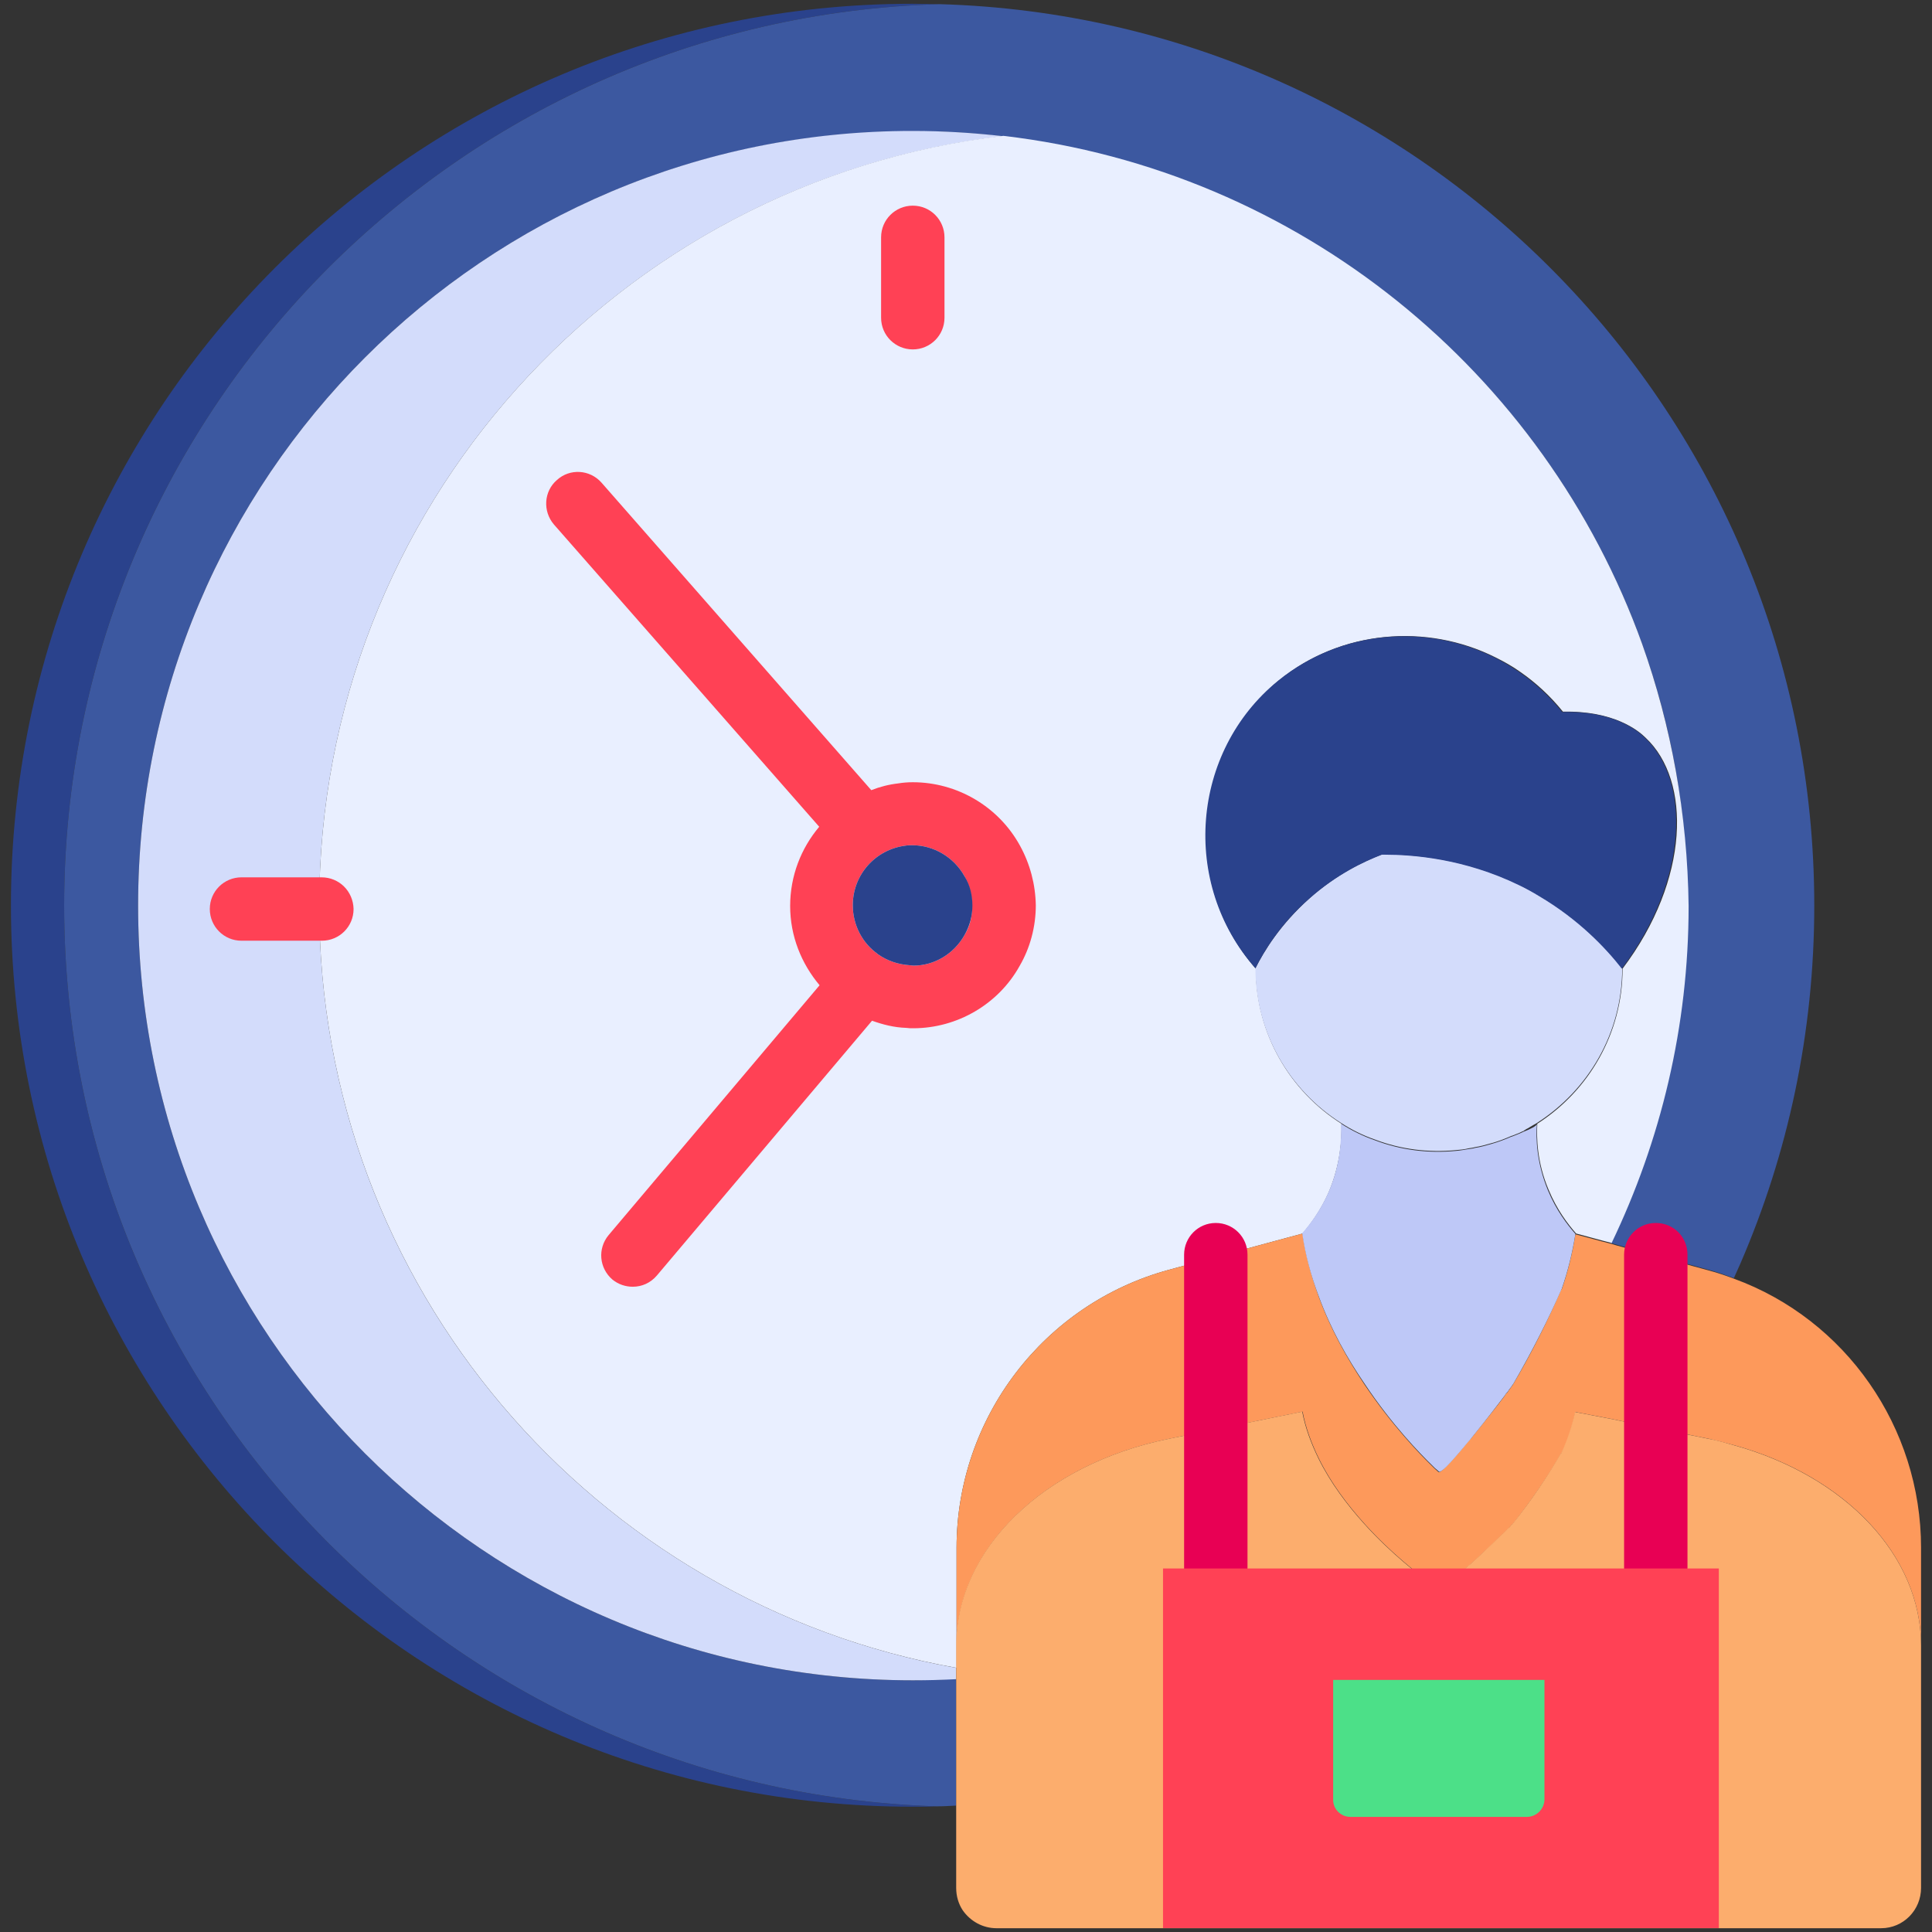
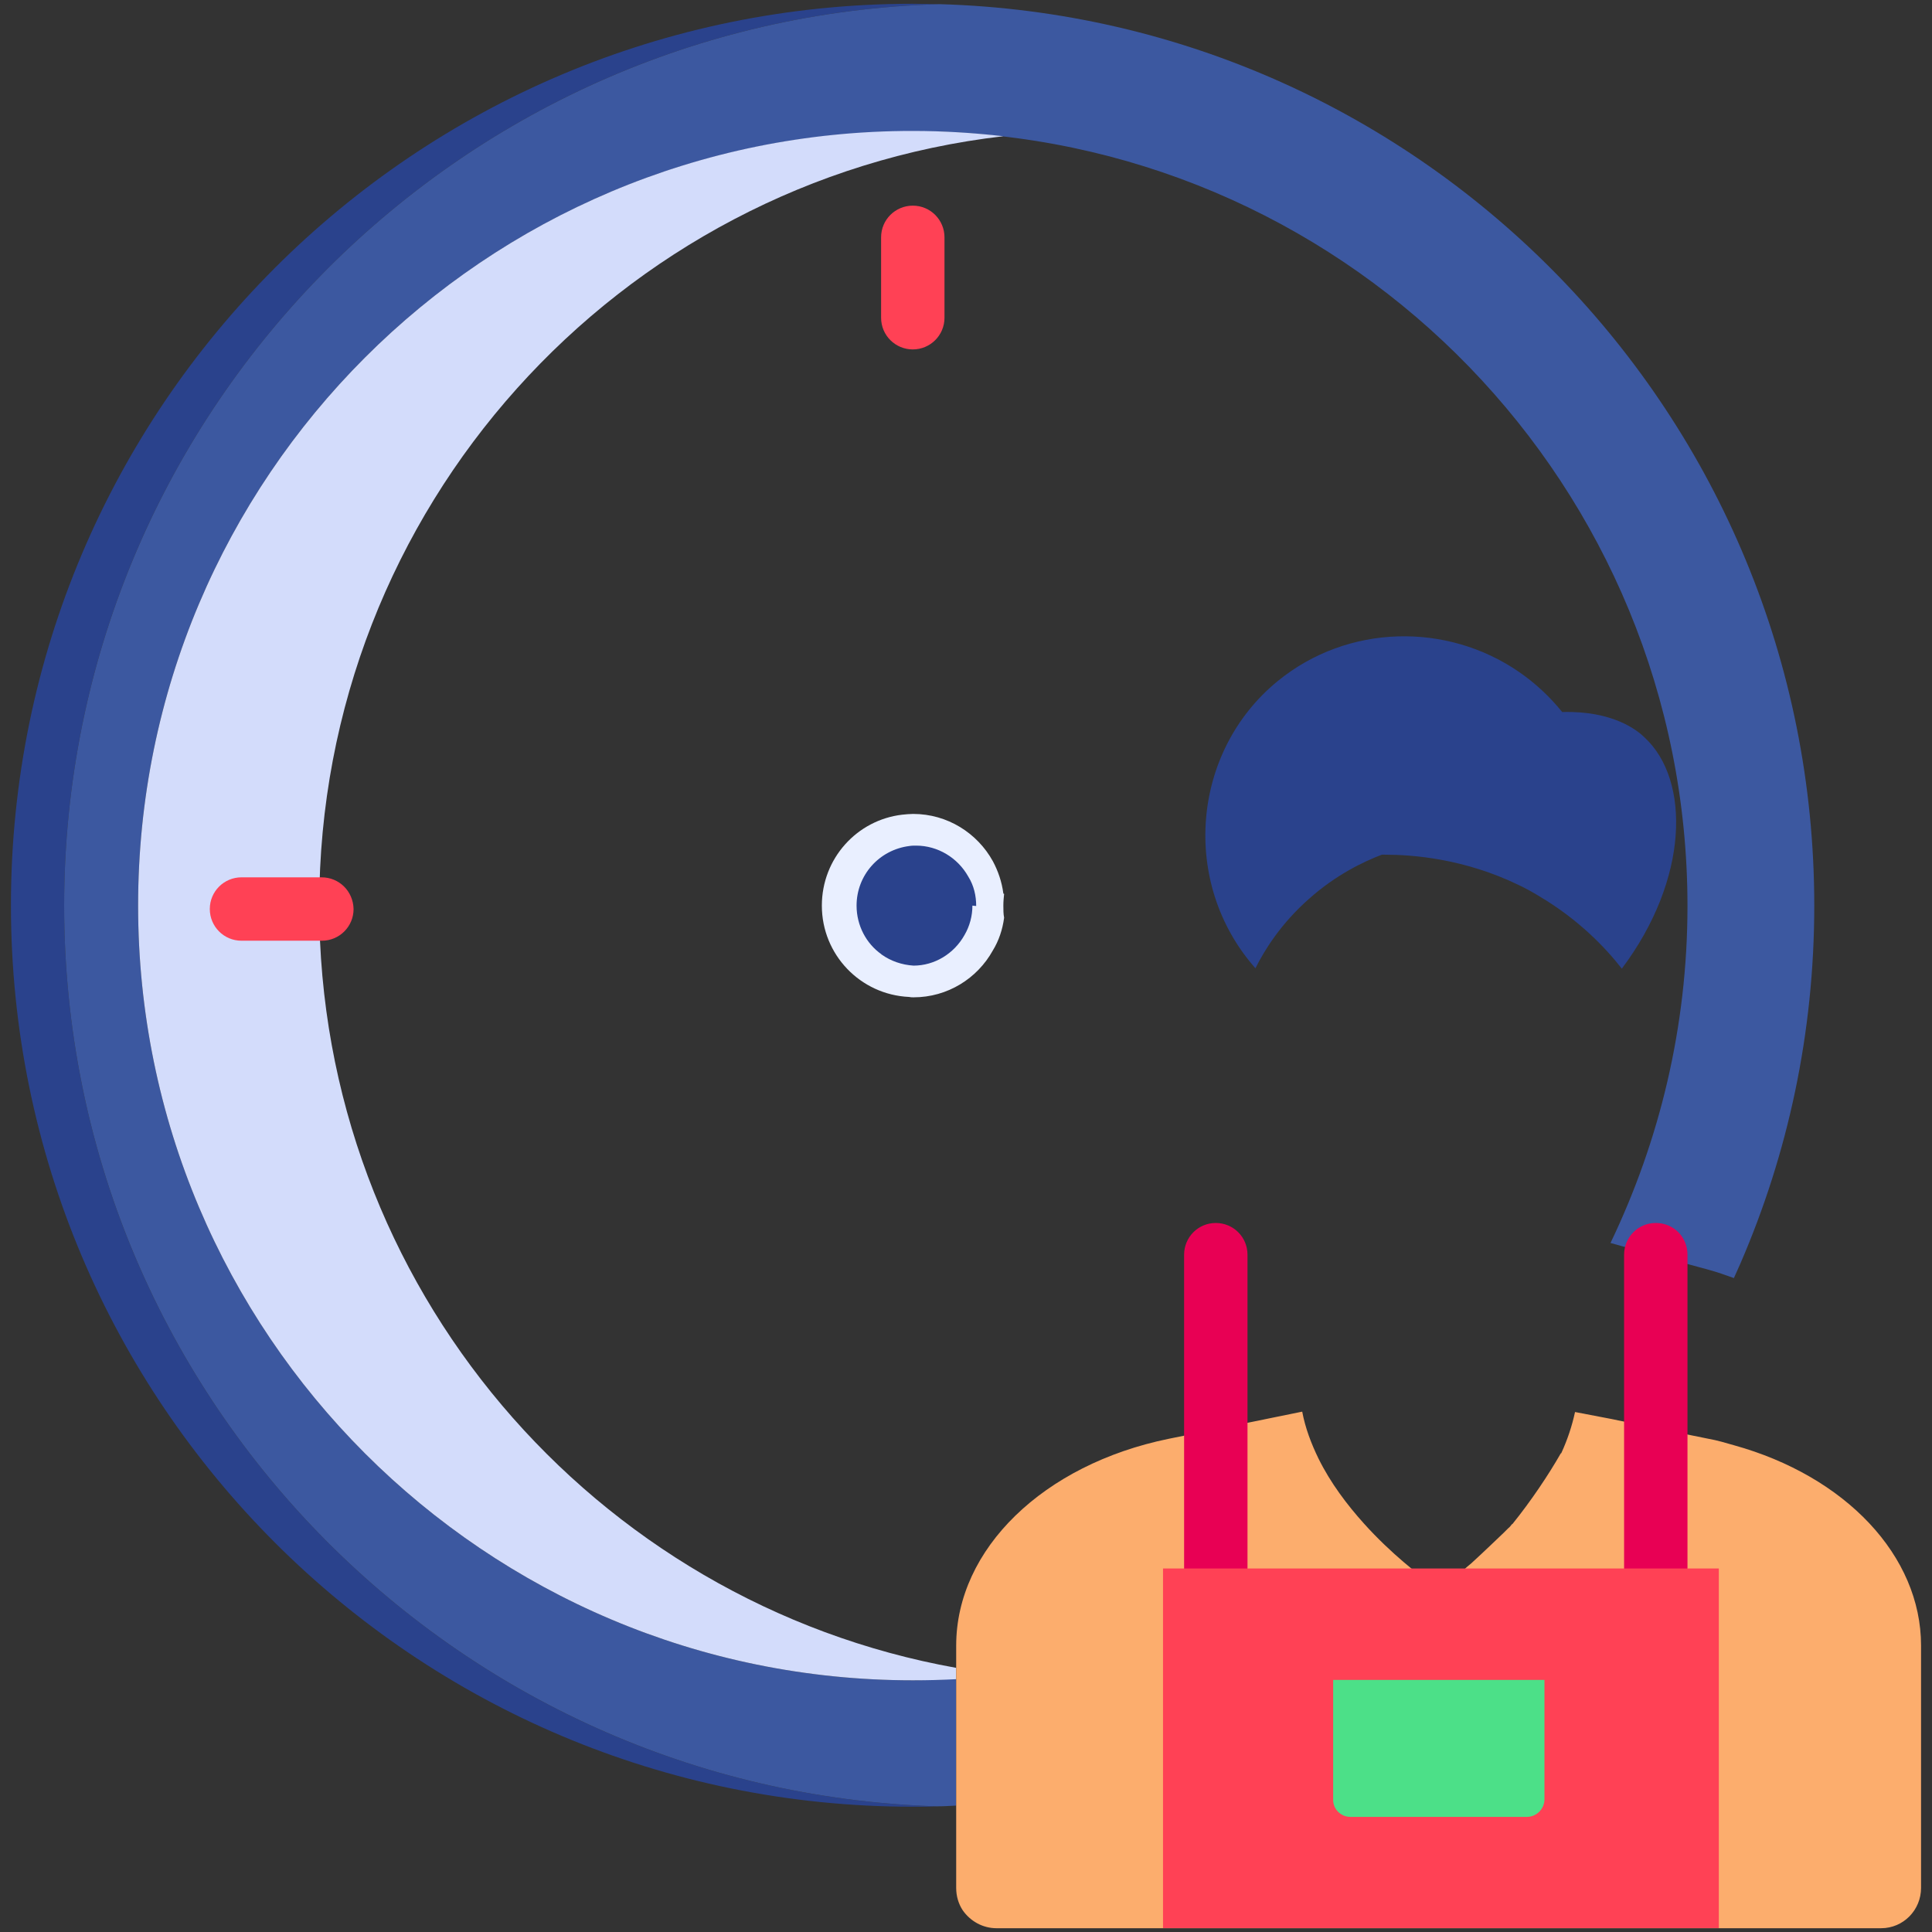
<svg xmlns="http://www.w3.org/2000/svg" id="Layer_1" enable-background="new 0 0 512 512" viewBox="0 0 512 512">
  <rect x="0" y="0" width="512" height="512" fill="#333333" stroke="none" />
  <g>
    <path d="m248.2 478.7c-2.1.1-4.2.1-6.3.1-132 0-239-106.9-239-238.9s107-238.9 239-238.9c2.3 0 4.7.1 7.1.1-128.7 3.7-232 109.2-232 238.9 0 129.3 102.8 234.6 231.2 238.7z" fill="#2a428c" />
    <path d="m480.8 240c0 33.8-7 65.8-19.6 94.9-.6 1.3-1.1 2.5-1.7 3.8-2.2-.8-4.5-1.6-6.7-2.2l-20.2-5.5c-1.9-.5-4-1.1-5.8-1.6 13-27.1 20.4-57.3 20.4-89.3 0-111-88.1-201.5-198.2-205.2-2.3-.1-4.7-.1-7.1-.1-113.4-.2-205.3 91.7-205.3 205.2 0 113.4 91.9 205.3 205.3 205.3 2.2 0 4.5-.1 6.7-.2 1.6 0 3.2-.1 4.8-.2v33.6c-1.7.1-3.5.2-5.2.2-128.4-4.1-231.2-109.4-231.2-238.7 0-129.7 103.3-235.2 232-238.9 128.6 3.7 231.8 109.2 231.8 238.9z" fill="#3c58a0" />
    <path d="m84.6 240c0-105.3 79.2-192.1 181.3-203.9-7.9-.9-15.9-1.4-24-1.4-113.4-.1-205.3 91.8-205.3 205.3 0 113.4 91.9 205.3 205.3 205.3 3.9 0 7.7-.1 11.5-.3v-3c-96-17.2-168.8-101.1-168.8-202z" fill="#d3dcfb" />
-     <path d="m435.2 170.7c-25.9-72.1-90.8-125.5-169.3-134.7-102.1 11.9-181.3 98.7-181.3 204 0 100.9 72.9 184.9 168.9 202v-31.8c0-34.4 23.1-64.7 56.3-73.7l20.2-5.5c5.1-1.4 10.1-2.7 15.2-4.1 2.1-2.5 4.8-6.1 6.9-10.9 3.2-7.5 3.5-14.3 3.4-18.2-13.6-8.6-22.7-23.8-22.7-41.1-19.8-22.6-16.9-57.4 6-76.3 16.5-13.5 39.3-15.3 57.5-6.2 2.2 1.1 4.4 2.3 6.5 3.8 4.2 2.9 8 6.4 11.4 10.6 13.5-.3 20 5 21.9 6.9 12.1 11.3 11.8 37.5-6.1 61.2 0 17.2-9 32.4-22.6 41.1-.2 3.7-.1 10.2 3 17.5 2.2 5.3 5.1 9.1 7.3 11.6 3.1.8 6.2 1.7 9.4 2.5 13-27.1 20.4-57.3 20.4-89.3-.3-24.4-4.6-47.8-12.3-69.4zm-169.3 72.4c-.4 3.1-1.4 6.1-3 8.7-4.1 7.4-12 12.4-21 12.4-.4 0-.8 0-1.2-.1-12.8-.6-23.1-11.2-23.1-24.2 0-12.4 9.3-22.7 21.3-24.1 1-.2 1.9-.2 2.9-.2 9.1 0 17 5.1 21.1 12.5 1.4 2.6 2.5 5.5 2.8 8.6v.1c.2 1 .2 2 .2 3.1.2 1.1.1 2.2 0 3.2z" fill="#e9efff" />
    <path d="m241.9 92.6c4.6 0 8.4-3.7 8.4-8.4v-21.3c0-4.6-3.7-8.4-8.4-8.4-4.6 0-8.4 3.7-8.4 8.4v21.3c0 4.7 3.8 8.4 8.4 8.4z" fill="#ff4155" />
-     <path d="m332.7 256.6c0 17.2 9.1 32.4 22.7 41 2.8 1.8 5.8 3.3 9 4.4 6.8 2.6 14.2 3.5 21.4 2.8 1.2-.1 2.3-.2 3.5-.5.5-.1 1-.1 1.6-.3 1.4-.2 2.8-.6 4.2-1 1.9-.5 3.7-1.2 5.5-2h.1c.7-.3 1.3-.5 2-.8.4-.2.8-.4 1.1-.5.1-.1.1-.1.1-.1.4-.3.8-.5 1.2-.7.1-.1.2-.1.3-.2.4-.2.8-.5 1.2-.7.2-.1.4-.2.7-.4 13.6-8.7 22.6-23.8 22.6-41-4.3-5.4-11.3-12.9-21.9-19.2-1.8-1.1-3.6-2-5.3-2.9-14.6-7.1-28.3-8.1-35.6-8.1h-.8c-4.7 1.8-12 5.2-19.3 11.7-7.7 6.9-12 13.9-14.3 18.5z" fill="#d3dcfb" />
-     <path d="m509.1 410.2v25.9c0-23.8-19.9-44.9-49.5-53.1-2.2-.6-4.5-1.2-6.7-1.7l-20.2-4.1c-1.9-.4-4-.8-5.8-1.2-3.1-.6-6.2-1.2-9.4-1.8-.8 3.7-1.9 7.4-3.6 10.8 0 .1-.1.1-.2.2-3.2 5.6-7.9 12.5-12.8 18.7 0 0 0 0-.1 0-.3.4-.6.7-1 1.1-.1.1-.2.3-.4.4-.2.2-.4.4-.7.7-1.8 1.8-5.3 5.1-8.7 8.2-.4.3-.7.7-1.2 1-2.1 2-4.2 3.8-5.7 4.8-1 .7-1.7 1.1-1.9.9-.1 0-.4-.2-1-.7l-.7-.5c-3.2-2.3-10.8-8.1-17.9-16-4.5-5-8.9-10.8-12.1-17.3-1.9-3.9-3.5-8.1-4.3-12.4-5.1 1-10.1 2.1-15.2 3.1l-20.2 4.1c-33.3 6.8-56.3 29.2-56.3 54.8v-25.9c0-34.4 23.1-64.7 56.3-73.7l20.2-5.5c5.1-1.4 10.1-2.7 15.2-4.1.8 5.8 2.4 11.5 4.3 16.8 3.2 8.7 7.6 16.5 12.1 23.2 7.2 10.7 14.7 18.5 17.9 21.6l.7.7c.6.5.9.8 1 .9.2.2.9-.3 1.9-1.3 1.4-1.4 3.6-3.8 5.7-6.5.4-.4.8-.9 1.2-1.3 3.4-4.2 6.9-8.6 8.7-11 .2-.4.4-.7.7-.9.2-.2.3-.4.4-.6.4-.5.7-.9 1-1.4.1 0 .1-.1.1-.1 5-8.4 9.6-17.7 12.8-25.2.1-.1.2-.1.2-.2 1.6-4.6 2.8-9.5 3.6-14.5 3.1.8 6.2 1.7 9.4 2.5 1.9.6 3.9 1.1 5.8 1.6l20.2 5.5c2.3.6 4.6 1.4 6.7 2.2 29.5 10.8 49.5 39.3 49.5 71.3z" fill="#fd995b" />
    <path d="m509.1 436.1v64.2c0 5.9-4.7 10.7-10.6 10.7h-234.4c-3.7 0-7-1.9-9-4.8-1.1-1.7-1.7-3.7-1.7-5.9v-64.2c0-25.6 23.1-48 56.3-54.8l20.2-4.1c5.1-1 10.1-2.1 15.2-3.1.8 4.3 2.4 8.5 4.3 12.4 3.2 6.5 7.6 12.3 12.1 17.3 7.2 8 14.7 13.7 17.9 16l.7.5c.6.4.9.7 1 .7.2.2.9-.2 1.9-.9 1.4-1.1 3.6-2.8 5.7-4.8.4-.3.8-.7 1.2-1 3.4-3.1 6.9-6.5 8.7-8.2l.7-.7.4-.4c.4-.3.7-.7 1-1.1h.1c5-6.2 9.6-13.1 12.8-18.7.1-.1.2-.1.2-.2 1.6-3.5 2.8-7.1 3.6-10.8 3.1.6 6.2 1.2 9.4 1.8 1.9.4 3.9.8 5.8 1.2l20.2 4.1c2.3.4 4.6 1.1 6.7 1.7 29.6 8.2 49.6 29.3 49.6 53.1z" fill="#fcad6d" />
-     <path d="m345.1 326.8c.8 5.8 2.4 11.5 4.4 16.8 3.2 8.7 7.6 16.5 12.2 23.2 7.2 10.8 14.7 18.5 17.9 21.6l.7.7c.6.5 1 .8 1 .9.2.2 1-.3 2-1.3 1.4-1.4 3.5-3.8 5.7-6.5.4-.4.8-.9 1.1-1.3 3.4-4.2 6.9-8.7 8.7-11.1.2-.4.5-.7.7-.9s.3-.5.4-.6c.4-.5.7-.9 1-1.4.1 0 .1-.1.1-.1 4.9-8.4 9.6-17.7 12.8-25.1.1-.1.1-.1.1-.2 1.6-4.6 2.8-9.5 3.6-14.5-2.2-2.5-5.1-6.3-7.3-11.6-3-7.3-3.2-13.8-2.9-17.5-.1.5-1.9 1.4-3.5 2-.4.2-.7.3-1.1.5-.7.3-1.3.5-2 .8h-.1c-1.8.8-3.7 1.5-5.5 2-1.4.4-2.8.8-4.2 1-.5.2-1.1.2-1.6.3-1.2.2-2.3.4-3.5.5-7.2.7-14.6-.2-21.4-2.8-3.2-1.1-6.2-2.6-9-4.4.1 4-.1 10.8-3.4 18.3-2.1 4.7-4.7 8.2-6.9 10.7z" fill="#bec8f7" />
    <path d="m332.7 256.6c2.3-4.6 6.6-11.7 14.2-18.4 7.3-6.5 14.6-9.9 19.3-11.7h.8c7.3 0 21 1 35.6 8.1 1.7.8 3.5 1.8 5.3 2.9 10.5 6.2 17.6 13.7 21.9 19.2 17.8-23.7 18.2-49.9 6.1-61.2-1.9-1.9-8.4-7.2-21.9-6.8-3.4-4.2-7.2-7.7-11.4-10.6-19.1-13.2-45.4-12.8-64 2.4-22.9 18.7-25.8 53.6-5.9 76.1z" fill="#2a428c" />
    <path d="m265.9 236.8c-.4-3.1-1.4-6-2.8-8.6-4.1-7.4-12-12.5-21.1-12.5-.9 0-1.9.1-2.9.2-12 1.4-21.3 11.6-21.3 24.1 0 13 10.2 23.6 23.1 24.2.4.1.8.1 1.2.1 9 0 16.9-5 21-12.4 1.6-2.6 2.6-5.6 3-8.7-.2-1-.2-2.1-.2-3.2s.1-2.1.2-3.1c-.2-.1-.2-.1-.2-.1z" fill="#e9efff" />
    <g>
      <path d="m438.8 424c-4.6 0-8.4-3.7-8.4-8.4v-83.1c0-4.6 3.7-8.4 8.4-8.4s8.4 3.7 8.4 8.4v83.1c-.1 4.7-3.8 8.4-8.4 8.4z" fill="#e80054" />
    </g>
    <g>
      <path d="m322.2 424c-4.6 0-8.4-3.7-8.4-8.4v-83.1c0-4.6 3.7-8.4 8.4-8.4 4.6 0 8.4 3.7 8.4 8.4v83.1c0 4.7-3.7 8.4-8.4 8.4z" fill="#e80054" />
    </g>
-     <path d="m270.3 224.1c-5.7-10.4-16.7-16.8-28.4-16.8-1.3 0-2.6.1-3.8.3-2.6.3-4.9.9-7.2 1.8l-71.5-81.5c-3.1-3.5-8.4-3.8-11.8-.7-3.5 3-3.8 8.3-.8 11.8l70.3 80.1c-4.8 5.7-7.7 13-7.7 21s3 15.3 7.8 21l-55.9 66.2c-3 3.6-2.5 8.8 1 11.8 1.6 1.3 3.5 1.9 5.4 1.9 2.4 0 4.7-1 6.4-3l57-67.5c2.8 1 5.8 1.8 9.1 1.9.6.1 1.2.1 1.8.1 11.7 0 22.6-6.4 28.2-16.5 2.8-4.8 4.3-10.4 4.3-16.1-.1-5.5-1.5-10.9-4.2-15.8zm-14.7 23.7c-2.8 5-8 8.1-13.5 8.1l-1-.1c-3.1-.2-6-1.2-8.4-2.9-.1 0-.1 0-.1-.1-4-2.8-6.6-7.6-6.6-12.9 0-8.1 6-14.8 14-15.8.6-.1 1.2-.1 1.8-.1 5.7 0 11 3.2 13.8 8.2 1.3 2.4 2 5.1 2 7.7.1 2.8-.5 5.5-2 7.9z" fill="#ff4155" />
-     <path d="m257.7 240c0 2.7-.7 5.4-2.1 7.8-2.8 5-8 8.1-13.5 8.1l-1-.1c-3.1-.2-6-1.2-8.4-2.9-.1 0-.1 0-.1-.1-4-2.8-6.6-7.6-6.6-12.9 0-8.1 6-14.8 14-15.8.6-.1 1.2-.1 1.8-.1 5.7 0 11 3.2 13.8 8.2 1.5 2.4 2.1 5.1 2.1 7.8z" fill="#2a428c" />
+     <path d="m257.7 240c0 2.7-.7 5.4-2.1 7.8-2.8 5-8 8.1-13.5 8.1c-3.1-.2-6-1.2-8.4-2.9-.1 0-.1 0-.1-.1-4-2.8-6.6-7.6-6.6-12.9 0-8.1 6-14.8 14-15.8.6-.1 1.2-.1 1.8-.1 5.7 0 11 3.2 13.8 8.2 1.5 2.4 2.1 5.1 2.1 7.8z" fill="#2a428c" />
    <path d="m85.2 232.5h-21.2c-4.6 0-8.4 3.7-8.4 8.4 0 4.6 3.7 8.4 8.4 8.4h21.3c4.6 0 8.4-3.7 8.4-8.4-.1-4.7-3.8-8.4-8.5-8.4z" fill="#ff4155" />
    <path d="m308.1 415.7h147.3v95.3h-147.3z" fill="#ff4155" transform="matrix(-1 0 0 -1 763.61 926.665)" />
    <path d="m357.9 481.5h46.7c2.6 0 4.7-2.1 4.7-4.7v-31.6h-56v31.6c-.1 2.6 2 4.7 4.6 4.7z" fill="#4ce088" />
  </g>
</svg>